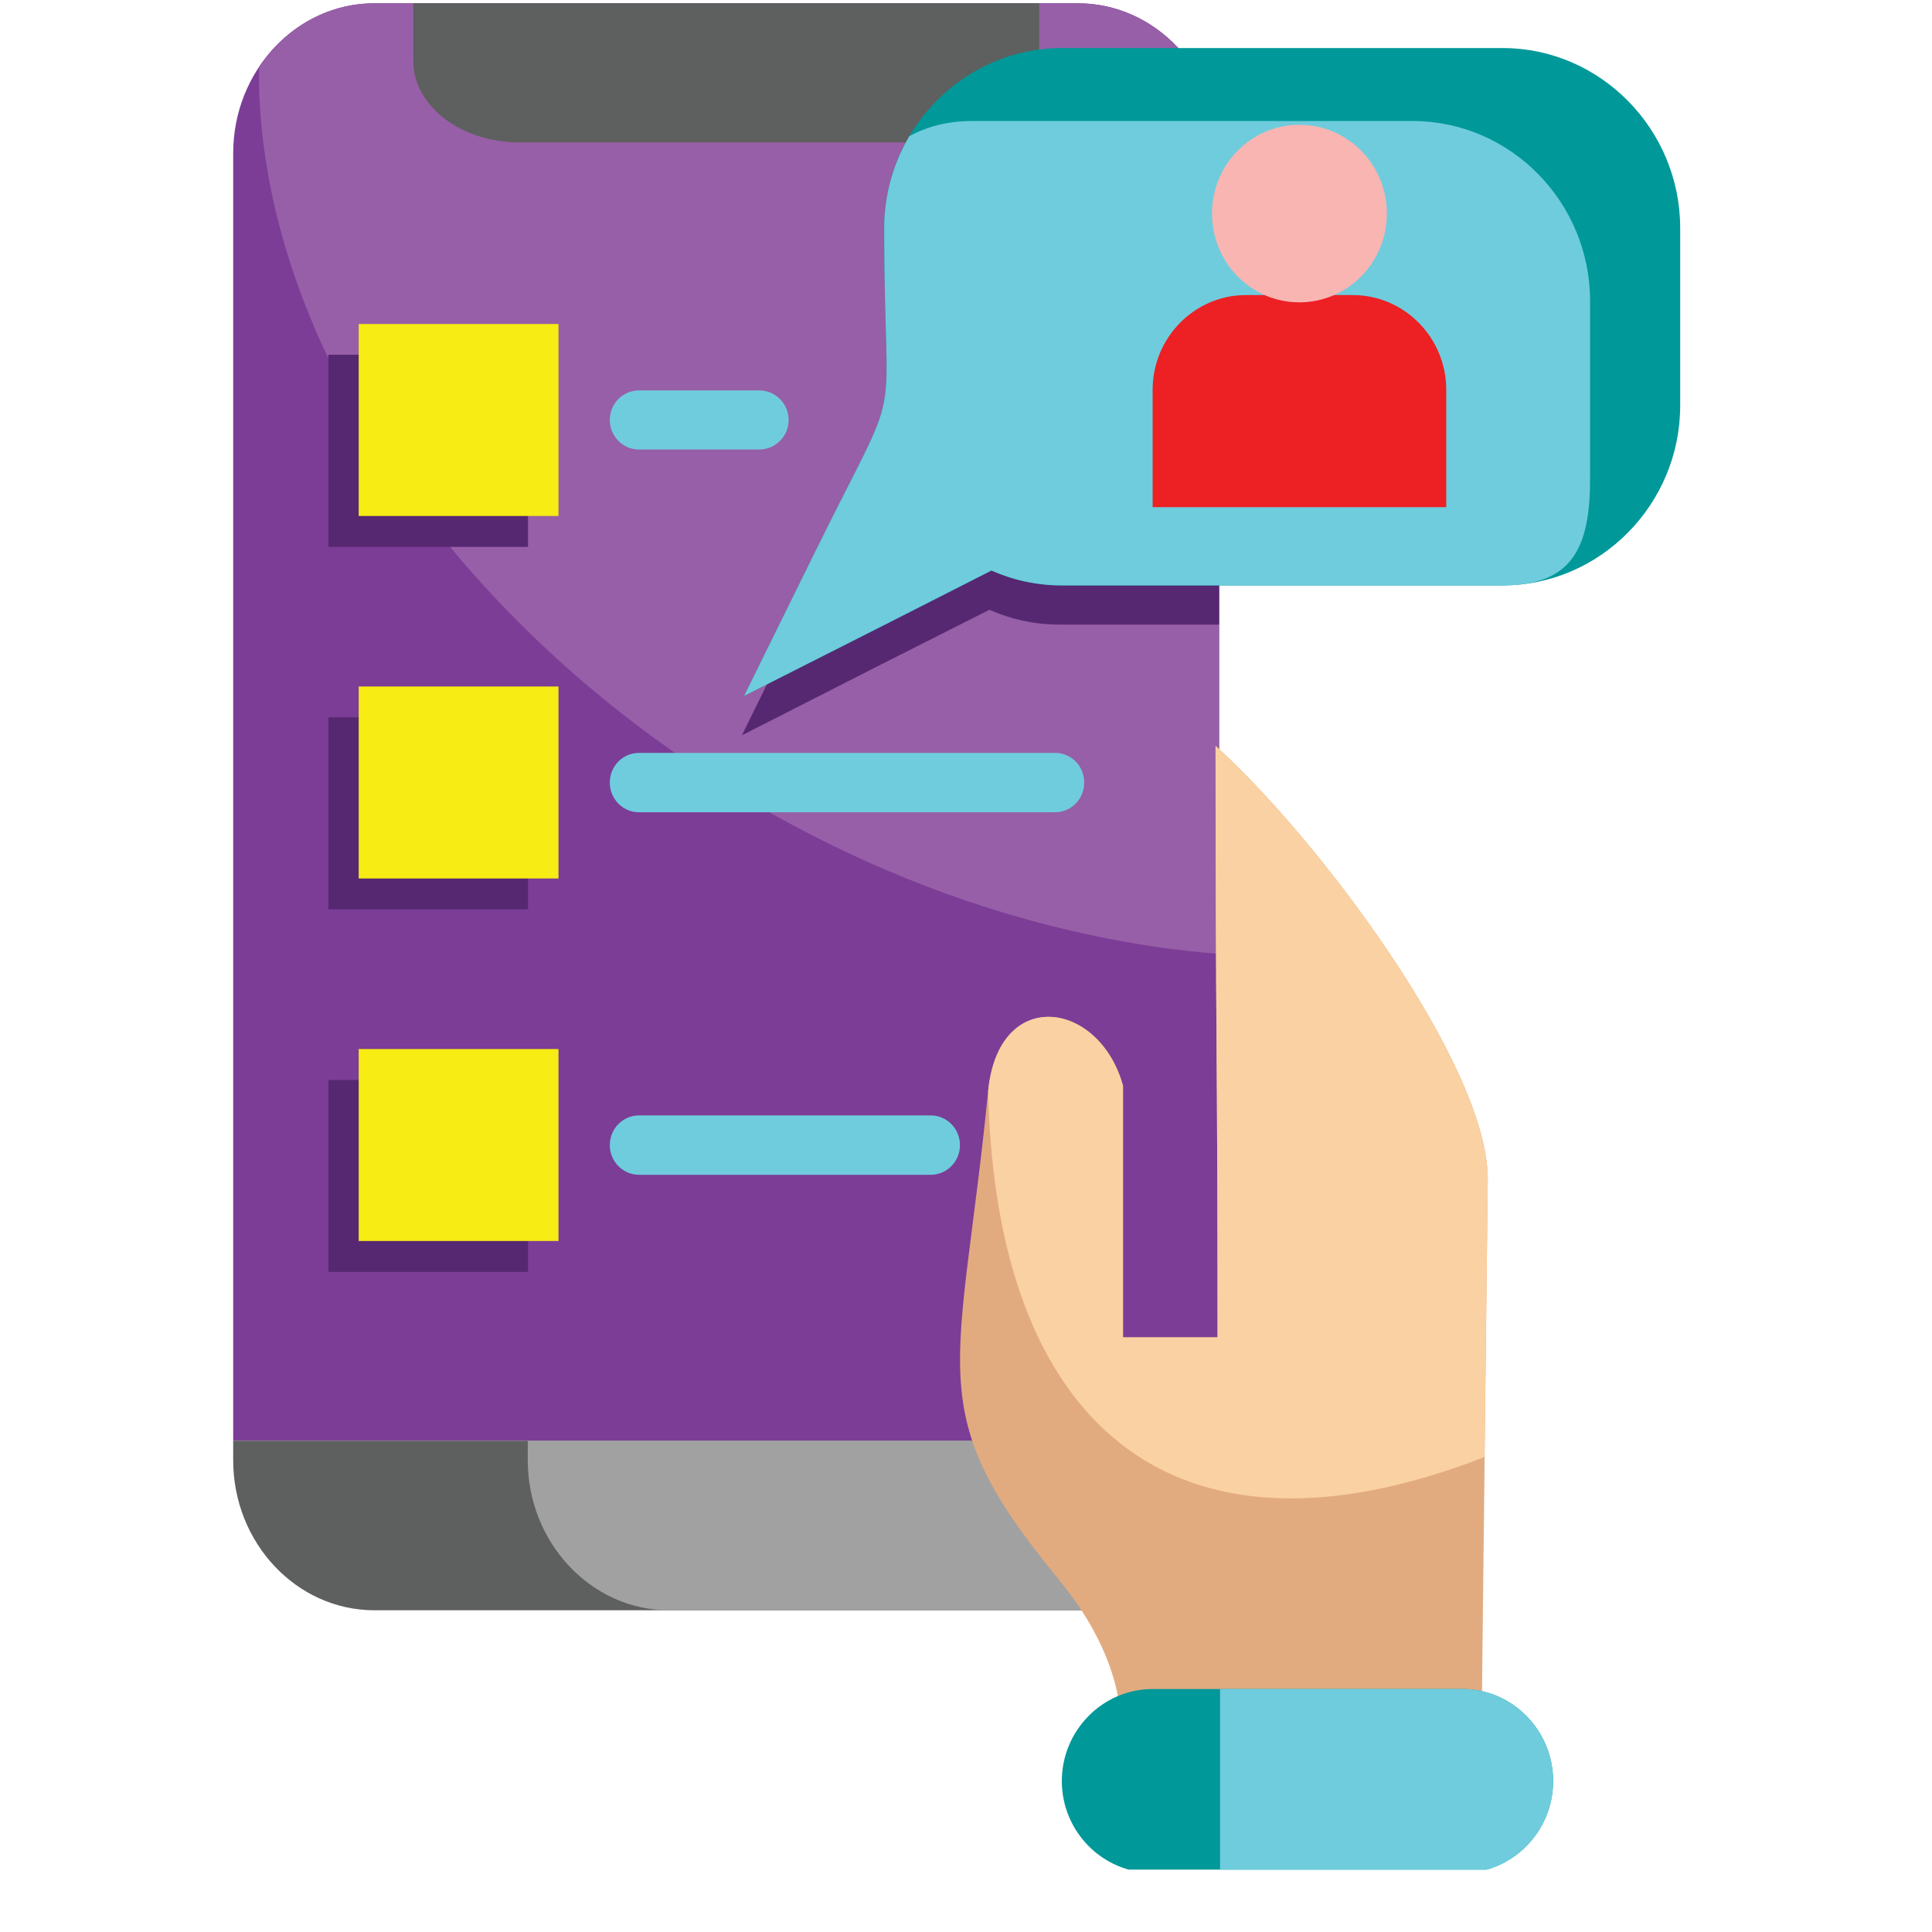
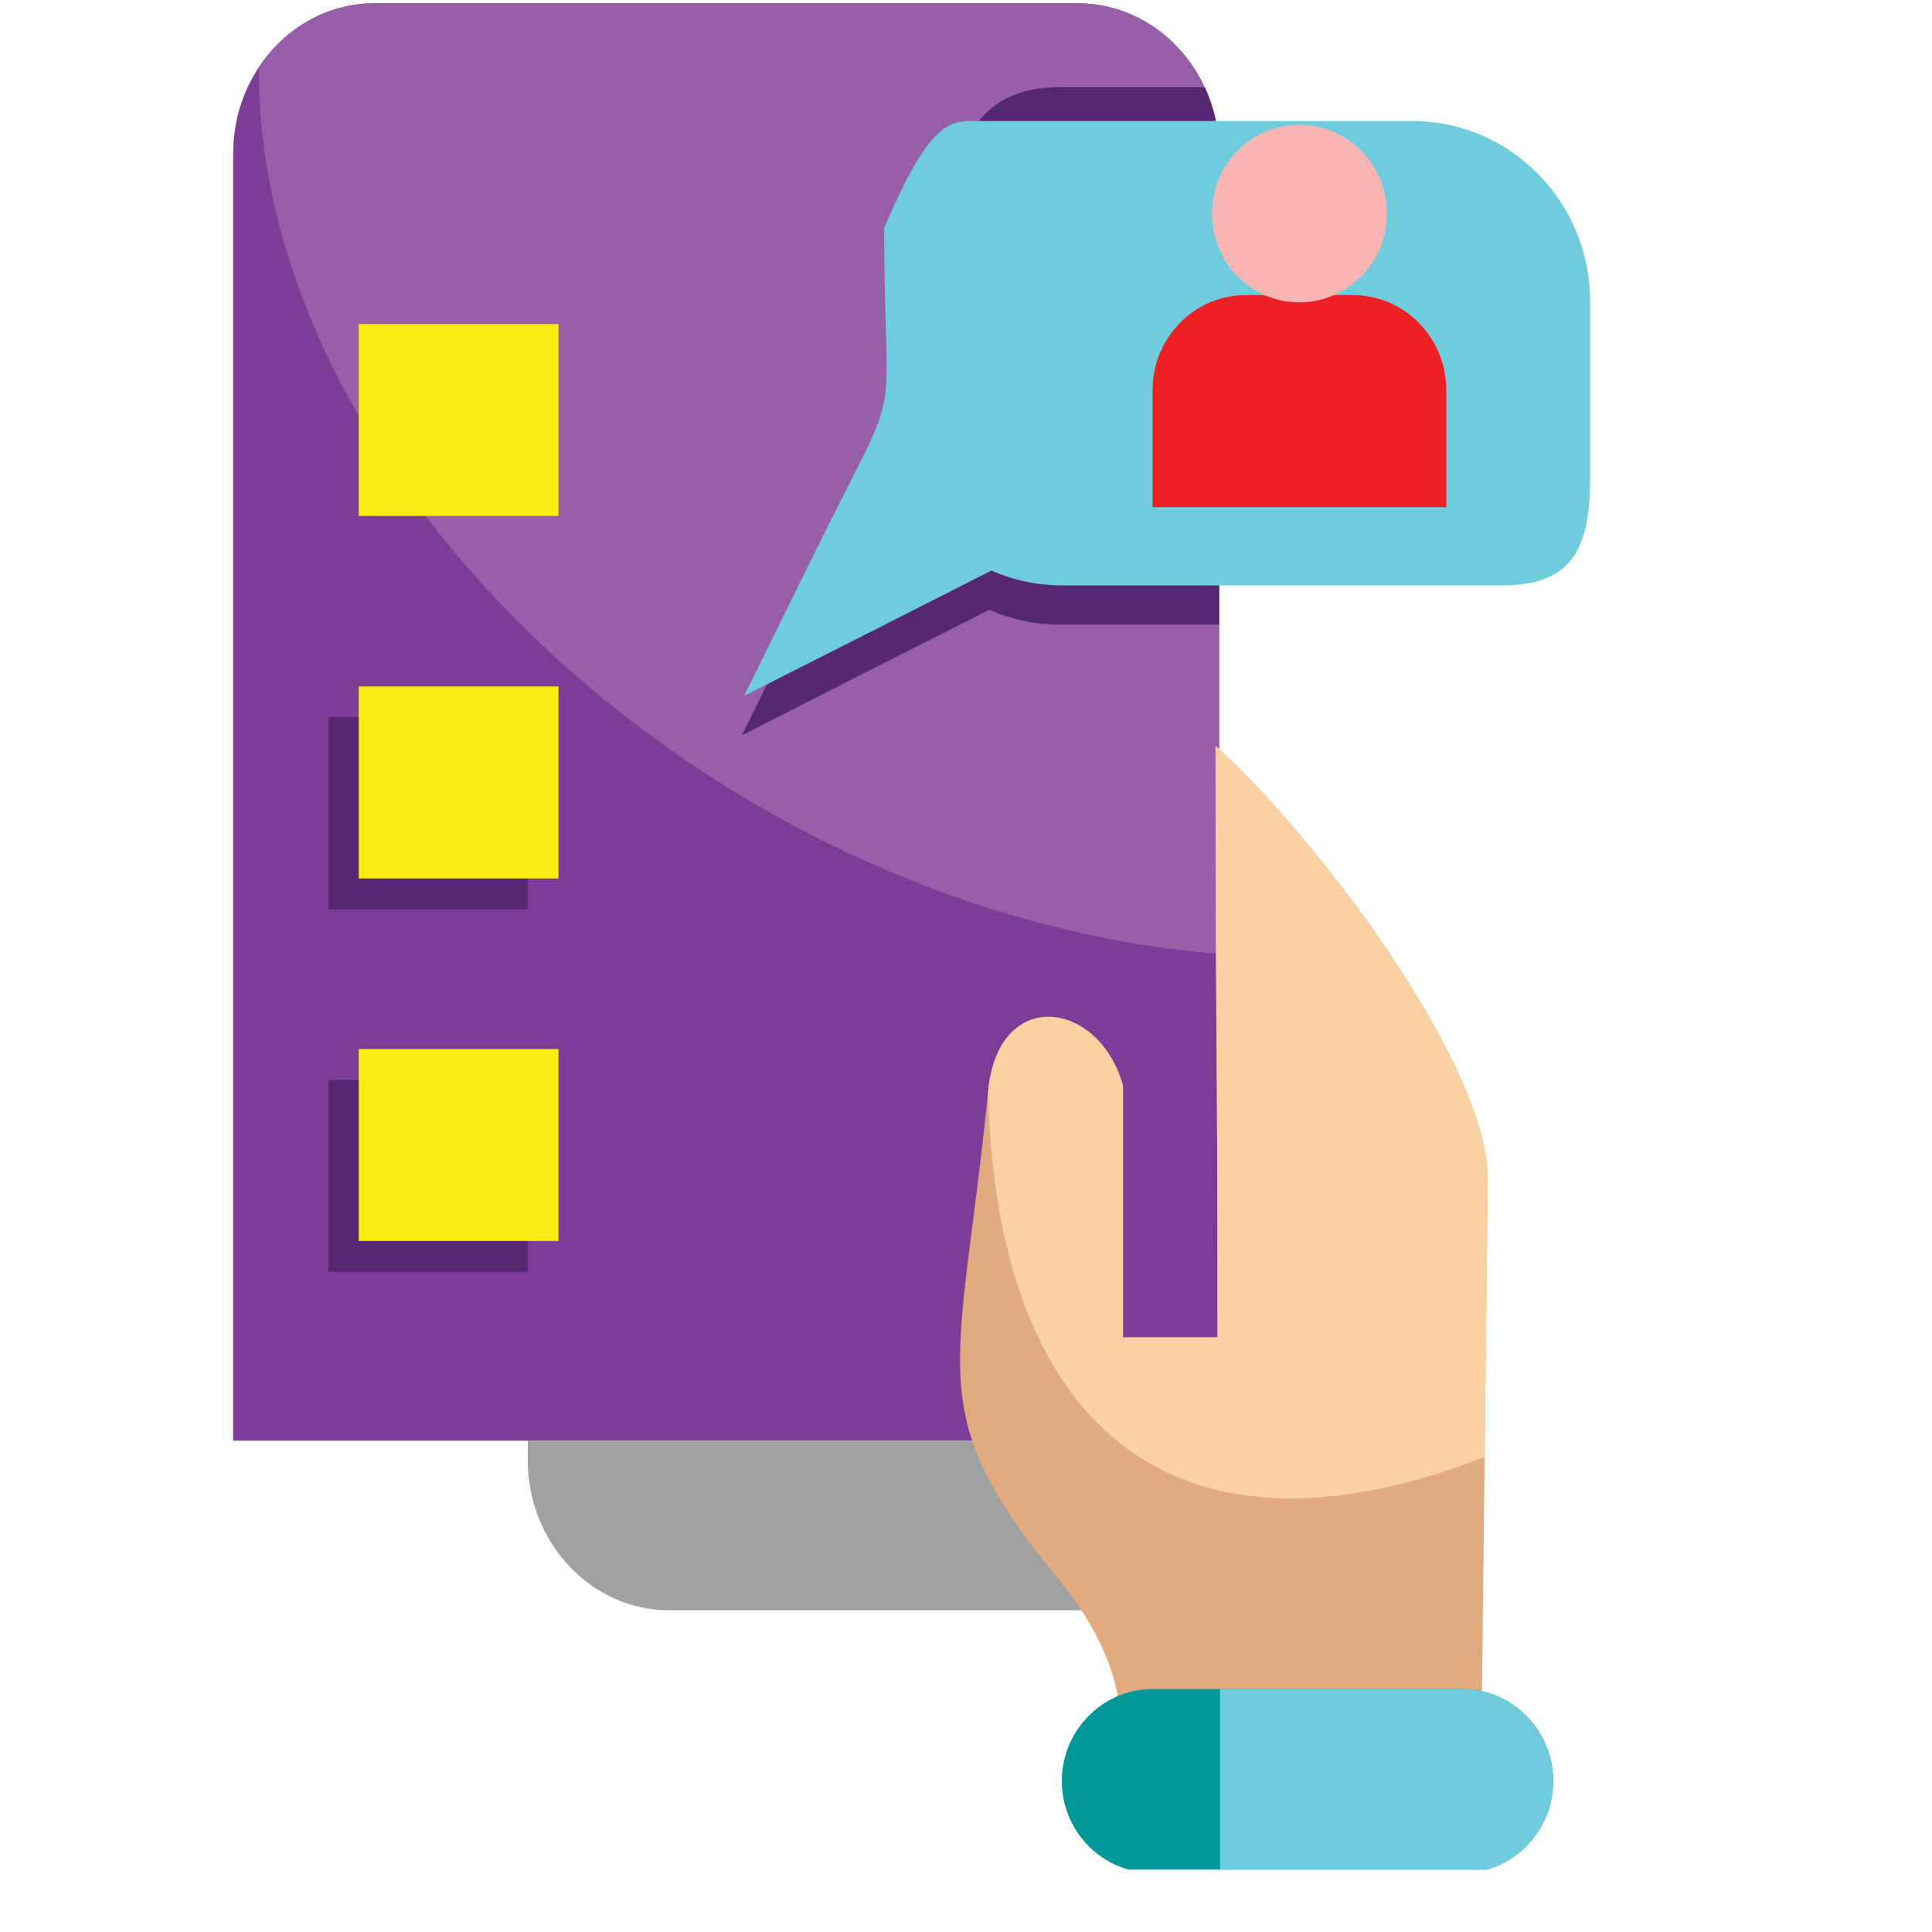
<svg xmlns="http://www.w3.org/2000/svg" width="40" zoomAndPan="magnify" viewBox="0 0 30 30" height="40" preserveAspectRatio="xMidYMid meet" version="1.0">
  <defs>
    <clipPath id="cb11b64a17">
      <path d="M 3.605 0.051 L 19 0.051 L 19 23 L 3.605 23 Z M 3.605 0.051 " clip-rule="nonzero" />
    </clipPath>
    <clipPath id="59055f635c">
      <path d="M 6 0.051 L 17 0.051 L 17 3 L 6 3 Z M 6 0.051 " clip-rule="nonzero" />
    </clipPath>
    <clipPath id="50b8a50504">
-       <path d="M 3.605 22 L 19 22 L 19 26 L 3.605 26 Z M 3.605 22 " clip-rule="nonzero" />
-     </clipPath>
+       </clipPath>
    <clipPath id="fd238b7ee1">
      <path d="M 4 0.051 L 19 0.051 L 19 15 L 4 15 Z M 4 0.051 " clip-rule="nonzero" />
    </clipPath>
    <clipPath id="35af2c311a">
-       <path d="M 6 0.051 L 17 0.051 L 17 3 L 6 3 Z M 6 0.051 " clip-rule="nonzero" />
-     </clipPath>
+       </clipPath>
    <clipPath id="de0d449683">
      <path d="M 16 26 L 25 26 L 25 29.031 L 16 29.031 Z M 16 26 " clip-rule="nonzero" />
    </clipPath>
    <clipPath id="a7f9b1ef40">
      <path d="M 18 26 L 25 26 L 25 29.031 L 18 29.031 Z M 18 26 " clip-rule="nonzero" />
    </clipPath>
    <clipPath id="389da57412">
      <path d="M 11 0.051 L 26.105 0.051 L 26.105 11 L 11 11 Z M 11 0.051 " clip-rule="nonzero" />
    </clipPath>
  </defs>
  <g clip-path="url(#cb11b64a17)">
    <path fill="#7c3d97" d="M 5.812 0.051 L 16.738 0.051 C 17.945 0.051 18.93 1.098 18.93 2.379 L 18.93 22.371 L 3.621 22.371 L 3.621 2.379 C 3.621 1.098 4.605 0.051 5.812 0.051 Z M 5.812 0.051 " fill-opacity="1" fill-rule="evenodd" />
  </g>
  <g clip-path="url(#59055f635c)">
    <path fill="#696969" d="M 6.418 0.051 L 16.137 0.051 L 16.137 0.949 C 16.137 1.645 15.395 2.211 14.492 2.211 L 8.062 2.211 C 7.156 2.211 6.418 1.641 6.418 0.949 Z M 6.418 0.051 " fill-opacity="1" fill-rule="evenodd" />
  </g>
  <g clip-path="url(#50b8a50504)">
    <path fill="#5e5f5f" d="M 18.93 22.371 L 18.93 22.676 C 18.93 23.957 17.945 25.004 16.738 25.004 L 5.812 25.004 C 4.605 25.004 3.621 23.957 3.621 22.676 L 3.621 22.371 Z M 18.93 22.371 " fill-opacity="1" fill-rule="evenodd" />
  </g>
  <path fill="#a2a1a1" d="M 18.93 22.371 L 18.93 22.676 C 18.93 23.957 17.945 25.004 16.738 25.004 L 10.387 25.004 C 9.184 25.004 8.195 23.957 8.195 22.676 L 8.195 22.371 Z M 18.93 22.371 " fill-opacity="1" fill-rule="evenodd" />
  <g clip-path="url(#fd238b7ee1)">
    <path fill="#975fa7" d="M 5.812 0.051 L 16.738 0.051 C 17.945 0.051 18.93 1.098 18.93 2.379 L 18.93 14.812 C 18.277 14.762 17.605 14.664 16.918 14.516 C 10.035 13.043 4.266 7.199 4.027 1.469 C 4.023 1.324 4.023 1.184 4.023 1.039 C 4.418 0.445 5.074 0.051 5.812 0.051 Z M 5.812 0.051 " fill-opacity="1" fill-rule="evenodd" />
  </g>
  <path fill="#572872" d="M 18.707 1.355 C 18.852 1.664 18.93 2.012 18.93 2.379 L 18.93 9.699 L 16.453 9.699 C 16.066 9.699 15.699 9.617 15.363 9.469 L 13.699 10.309 L 11.52 11.418 L 12.609 9.203 C 14.043 6.289 14.723 7.547 14.723 4.152 C 14.723 2.613 14.938 1.355 16.453 1.355 Z M 18.707 1.355 " fill-opacity="1" fill-rule="evenodd" />
  <g clip-path="url(#35af2c311a)">
    <path fill="#5e5f5f" d="M 6.418 0.051 L 16.137 0.051 L 16.137 0.949 C 16.137 1.645 15.395 2.211 14.492 2.211 L 8.062 2.211 C 7.156 2.211 6.418 1.641 6.418 0.949 Z M 6.418 0.051 " fill-opacity="1" fill-rule="evenodd" />
  </g>
-   <path fill="#6fccdd" d="M 9.922 18.242 C 9.672 18.242 9.469 18.035 9.469 17.781 C 9.469 17.527 9.672 17.32 9.922 17.32 L 14.453 17.32 C 14.703 17.32 14.906 17.527 14.906 17.781 C 14.906 18.035 14.703 18.242 14.453 18.242 Z M 9.922 12.613 C 9.672 12.613 9.469 12.406 9.469 12.152 C 9.469 11.895 9.672 11.691 9.922 11.691 L 16.383 11.691 C 16.633 11.691 16.836 11.895 16.836 12.152 C 16.836 12.406 16.633 12.613 16.383 12.613 Z M 9.922 6.98 C 9.672 6.98 9.469 6.773 9.469 6.523 C 9.469 6.266 9.672 6.062 9.922 6.062 L 11.789 6.062 C 12.039 6.062 12.246 6.266 12.246 6.523 C 12.246 6.777 12.039 6.98 11.789 6.98 Z M 9.922 6.98 " fill-opacity="1" fill-rule="nonzero" />
  <path fill="#e2ab7f" d="M 17.406 26.676 C 17.348 25.922 16.988 25.191 16.43 24.512 C 14.277 21.895 14.906 21.348 15.344 16.941 C 15.504 15.309 17.07 15.531 17.438 16.859 L 17.438 20.766 L 18.906 20.766 C 18.906 16.133 18.875 16.211 18.875 11.582 C 20.434 12.98 23.117 16.535 23.102 18.324 L 23.008 26.676 Z M 17.406 26.676 " fill-opacity="1" fill-rule="evenodd" />
  <path fill="#fad1a2" d="M 15.344 16.941 C 15.504 15.309 17.07 15.531 17.438 16.859 L 17.438 20.766 L 18.906 20.766 C 18.906 16.137 18.875 16.215 18.875 11.582 C 20.434 12.98 23.117 16.535 23.102 18.328 L 23.051 22.625 C 18.164 24.527 15.457 22.078 15.344 16.941 Z M 15.344 16.941 " fill-opacity="1" fill-rule="evenodd" />
  <g clip-path="url(#de0d449683)">
    <path fill="#009899" d="M 22.711 26.227 L 17.898 26.227 C 17.121 26.227 16.488 26.871 16.488 27.656 C 16.488 28.441 17.121 29.082 17.898 29.082 L 22.711 29.082 C 23.484 29.082 24.117 28.441 24.117 27.656 C 24.117 26.871 23.484 26.227 22.711 26.227 Z M 22.711 26.227 " fill-opacity="1" fill-rule="evenodd" />
  </g>
  <g clip-path="url(#a7f9b1ef40)">
    <path fill="#6fccdd" d="M 22.711 26.227 L 18.945 26.227 L 18.945 29.086 L 22.711 29.086 C 23.484 29.086 24.117 28.441 24.117 27.656 C 24.117 26.871 23.484 26.227 22.711 26.227 Z M 22.711 26.227 " fill-opacity="1" fill-rule="evenodd" />
  </g>
  <g clip-path="url(#389da57412)">
-     <path fill="#009899" d="M 16.488 0.746 L 23.332 0.746 C 24.848 0.746 26.09 2.004 26.09 3.543 L 26.09 6.297 C 26.09 7.832 24.848 9.09 23.332 9.09 L 16.488 9.09 C 16.098 9.09 15.73 9.008 15.395 8.859 L 13.734 9.703 L 11.555 10.805 L 12.645 8.594 C 14.078 5.68 13.73 6.941 13.73 3.539 C 13.73 2.004 14.973 0.746 16.488 0.746 Z M 16.488 0.746 " fill-opacity="1" fill-rule="evenodd" />
-   </g>
-   <path fill="#6fccdd" d="M 23.332 9.09 L 16.488 9.09 C 16.098 9.09 15.73 9.008 15.395 8.859 L 13.734 9.703 L 11.555 10.805 L 12.645 8.594 C 14.078 5.68 13.73 6.941 13.73 3.539 C 13.73 3.02 13.875 2.531 14.121 2.113 C 14.398 1.965 14.715 1.879 15.09 1.879 L 21.934 1.879 C 23.453 1.879 24.691 3.137 24.691 4.676 L 24.691 7.43 C 24.691 8.508 24.414 9.09 23.332 9.09 Z M 23.332 9.09 " fill-opacity="1" fill-rule="evenodd" />
+     </g>
+   <path fill="#6fccdd" d="M 23.332 9.09 L 16.488 9.09 C 16.098 9.09 15.73 9.008 15.395 8.859 L 13.734 9.703 L 11.555 10.805 L 12.645 8.594 C 14.078 5.68 13.73 6.941 13.73 3.539 C 14.398 1.965 14.715 1.879 15.09 1.879 L 21.934 1.879 C 23.453 1.879 24.691 3.137 24.691 4.676 L 24.691 7.43 C 24.691 8.508 24.414 9.09 23.332 9.09 Z M 23.332 9.09 " fill-opacity="1" fill-rule="evenodd" />
  <path fill="#ed2024" d="M 19.344 4.582 L 21.008 4.582 C 21.805 4.582 22.457 5.242 22.457 6.051 L 22.457 7.875 L 17.898 7.875 L 17.898 6.051 C 17.898 5.242 18.551 4.582 19.344 4.582 Z M 19.344 4.582 " fill-opacity="1" fill-rule="evenodd" />
  <path fill="#f9b5b2" d="M 20.176 1.938 C 20.926 1.938 21.535 2.555 21.535 3.316 C 21.535 4.078 20.926 4.695 20.176 4.695 C 19.426 4.695 18.82 4.078 18.82 3.316 C 18.82 2.555 19.426 1.938 20.176 1.938 Z M 20.176 1.938 " fill-opacity="1" fill-rule="evenodd" />
  <path fill="#572872" d="M 5.098 11.137 L 8.199 11.137 L 8.199 14.121 L 5.098 14.121 Z M 5.098 11.137 " fill-opacity="1" fill-rule="evenodd" />
  <path fill="#572872" d="M 5.098 16.77 L 8.199 16.77 L 8.199 19.75 L 5.098 19.75 Z M 5.098 16.77 " fill-opacity="1" fill-rule="evenodd" />
-   <path fill="#572872" d="M 5.098 5.508 L 8.199 5.508 L 8.199 8.492 L 5.098 8.492 Z M 5.098 5.508 " fill-opacity="1" fill-rule="evenodd" />
  <path fill="#f7ec13" d="M 5.57 10.66 L 8.672 10.66 L 8.672 13.641 L 5.57 13.641 Z M 5.57 10.66 " fill-opacity="1" fill-rule="evenodd" />
  <path fill="#f7ec13" d="M 5.57 16.289 L 8.672 16.289 L 8.672 19.27 L 5.57 19.27 Z M 5.57 16.289 " fill-opacity="1" fill-rule="evenodd" />
  <path fill="#f7ec13" d="M 5.57 5.031 L 8.672 5.031 L 8.672 8.012 L 5.57 8.012 Z M 5.57 5.031 " fill-opacity="1" fill-rule="evenodd" />
</svg>